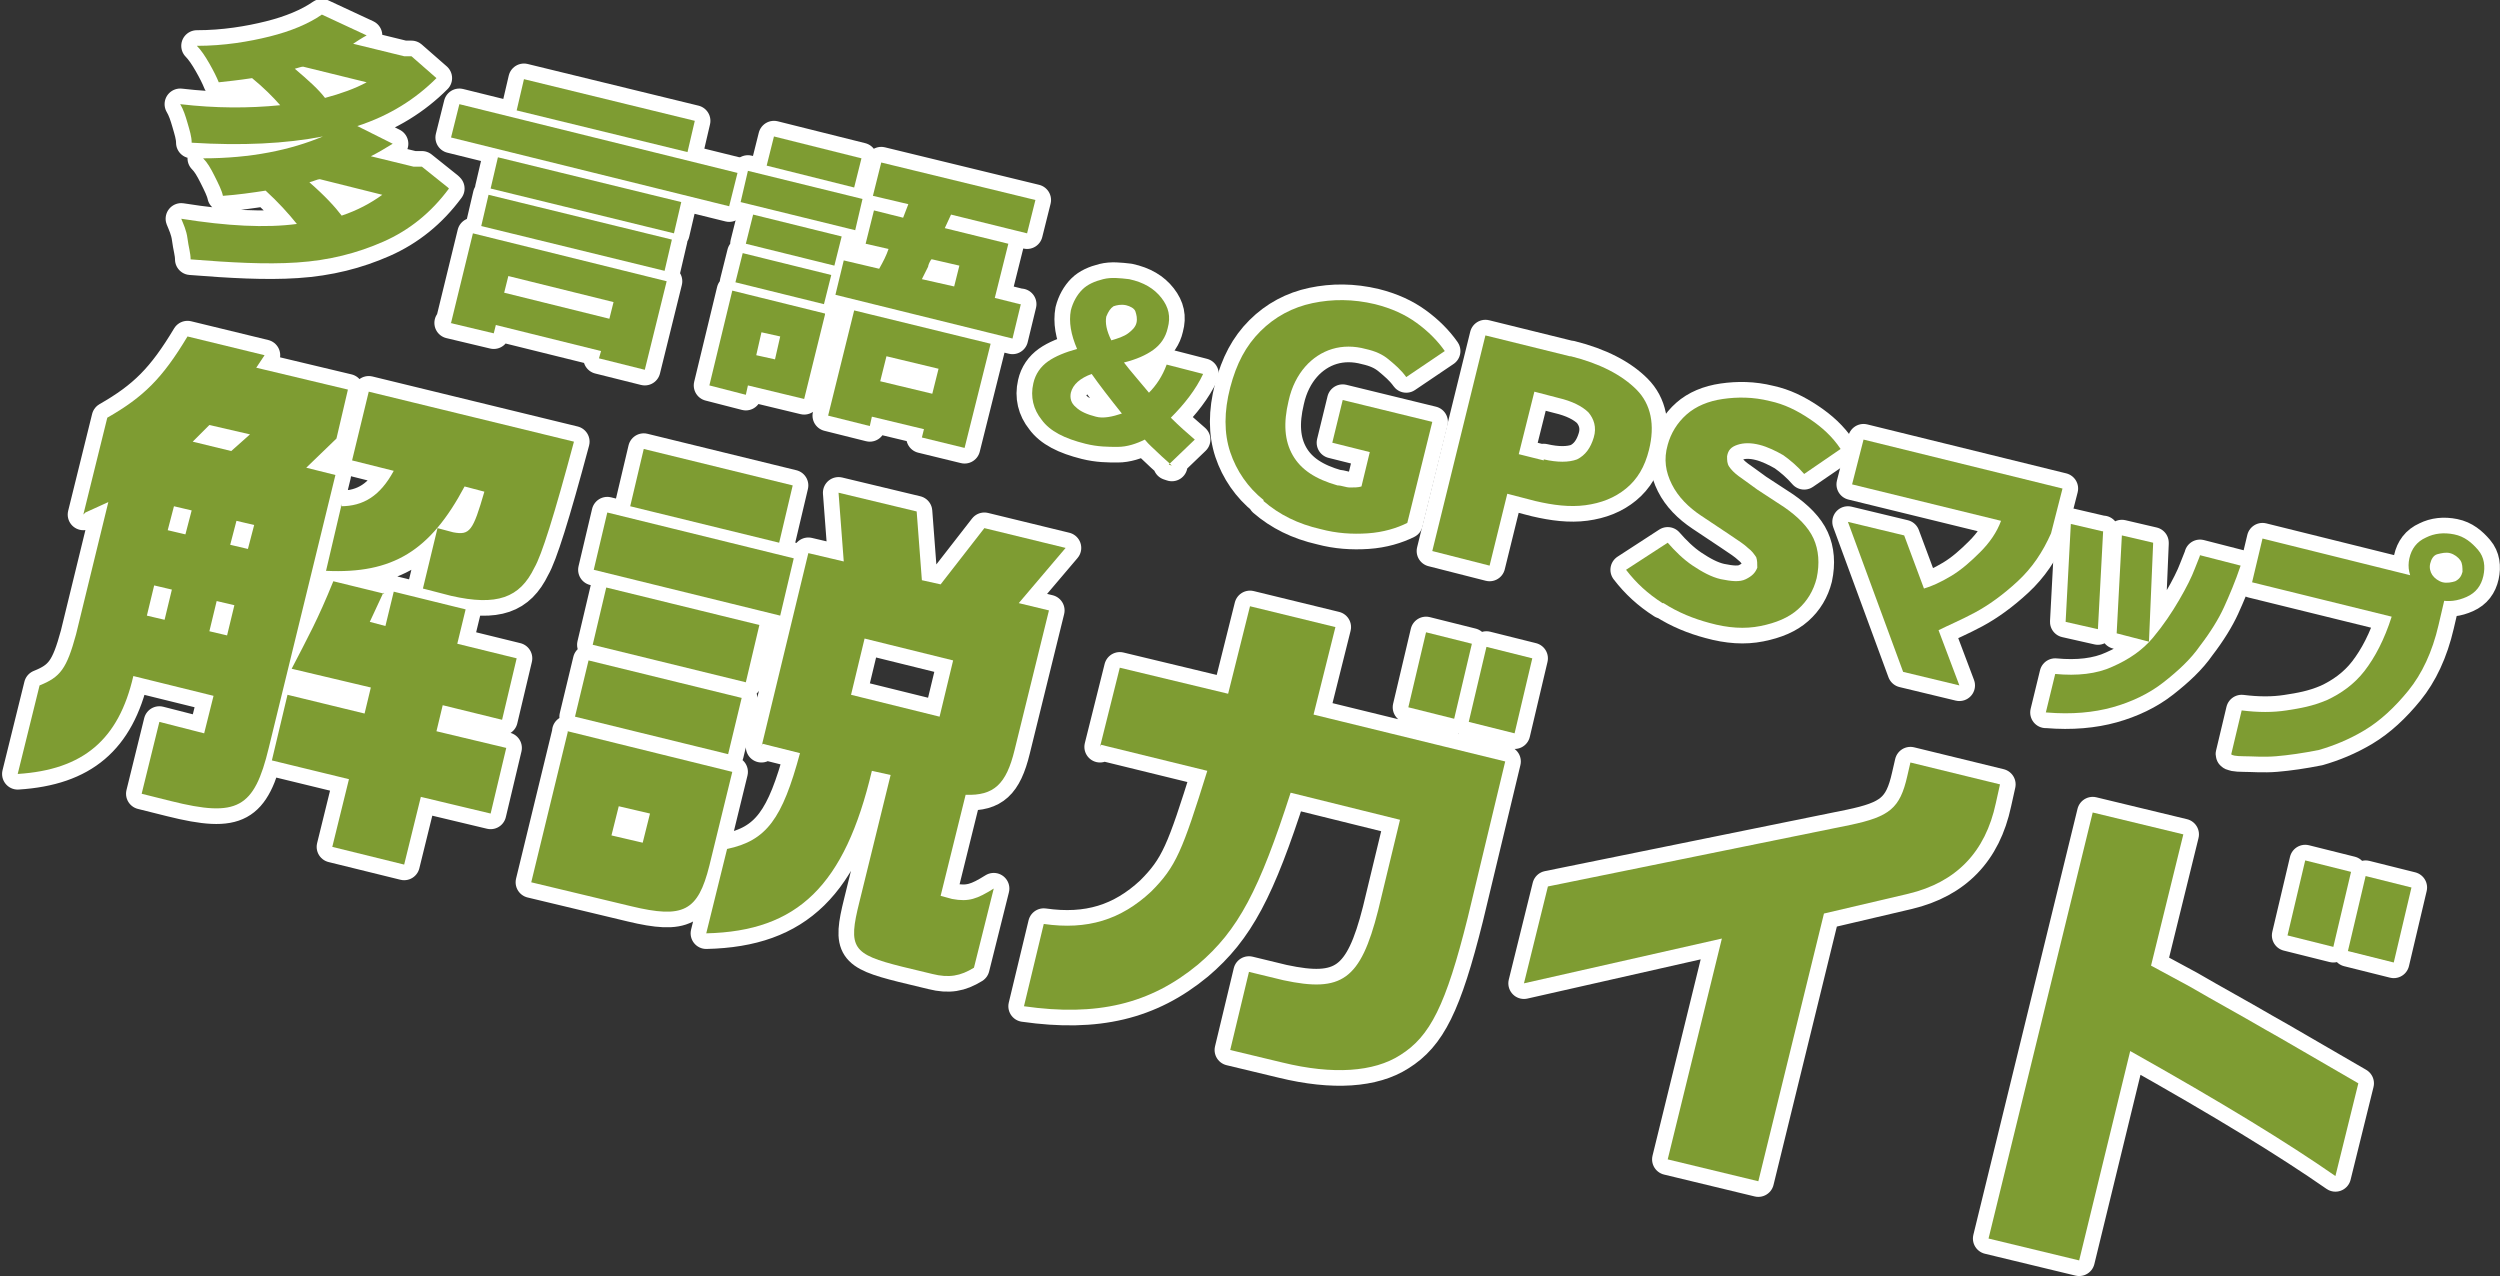
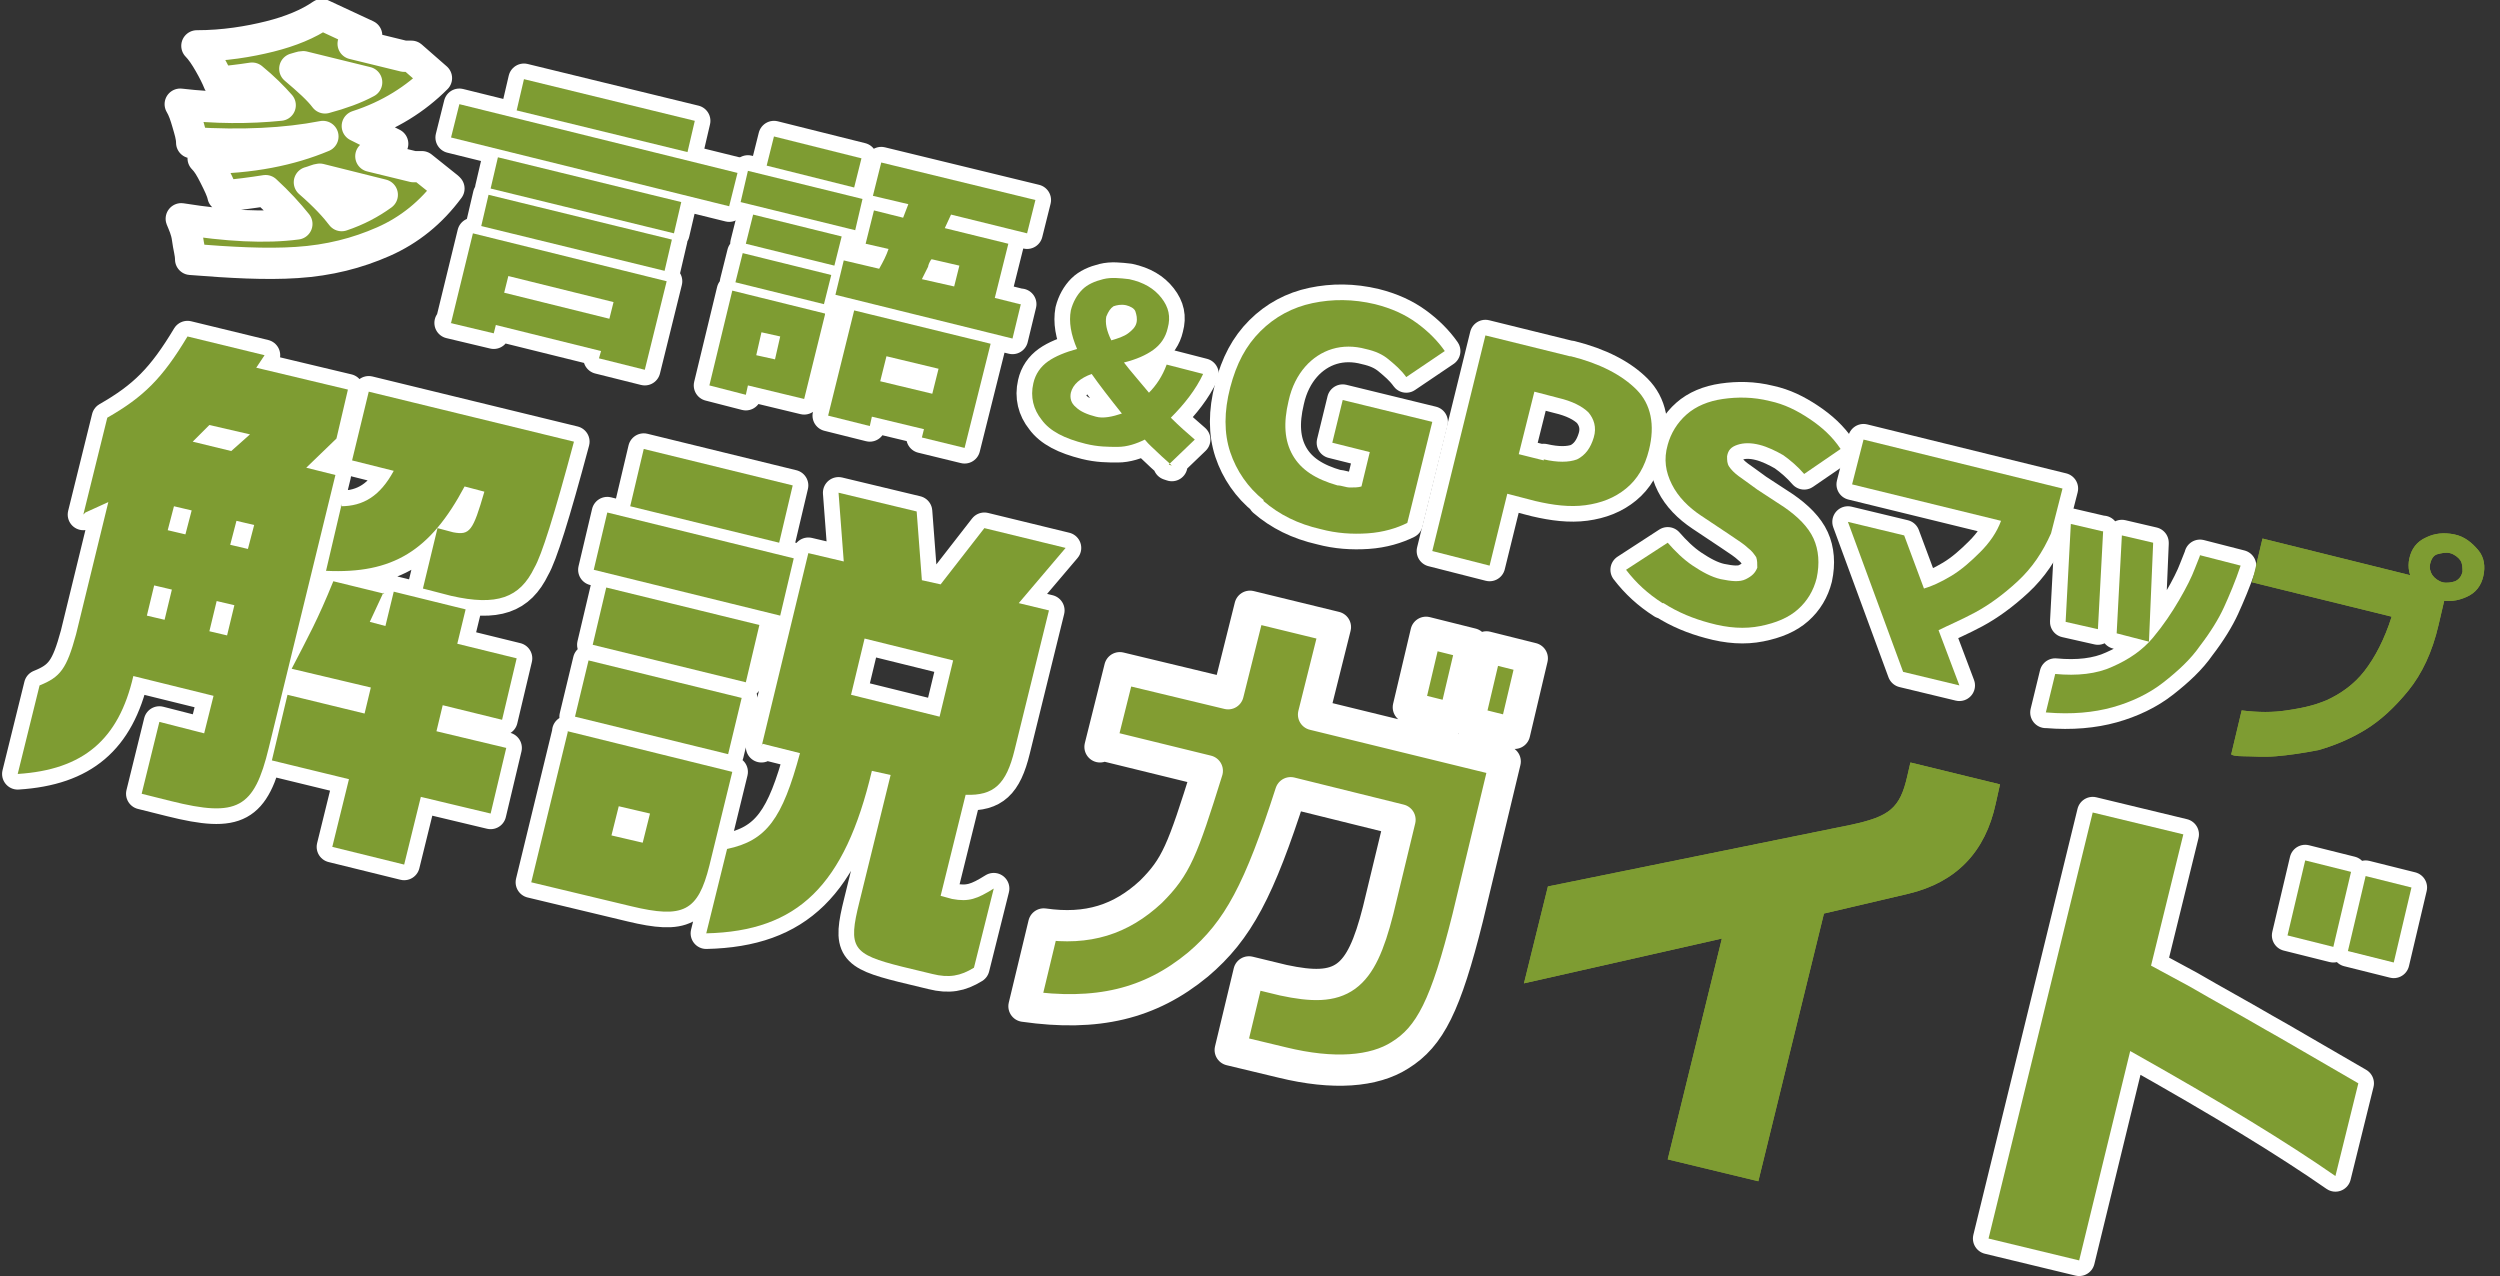
<svg xmlns="http://www.w3.org/2000/svg" id="_レイヤー_2" version="1.1" viewBox="0 0 240 122.5">
  <rect x="0" y="0" width="240" height="122.5" fill="#333333" stroke="none" />
  <defs>
    <style>
      .st0 {
        fill: #829d32;
      }

      .st1 {
        fill: none;
        stroke: #fff;
        stroke-linecap: round;
        stroke-linejoin: round;
        stroke-width: 3px;
      }

      .st2 {
        fill: #7e9c32;
      }
    </style>
  </defs>
  <path class="st0" d="M8,49.4l2.3-9.3c3.5-2,5.3-3.8,7.7-7.8l7.4,1.8-.8,1.2,8.8,2.1-1.1,4.7-2.9,2.8,2.8.7-6.4,26.2c-1.4,5.8-3,6.7-9.4,5.1l-2.8-.7,1.7-6.9,4.3,1.1.9-3.6-7.7-1.9c-1.4,6.1-4.8,9-11.1,9.4l2.1-8.5c2-.8,2.6-1.6,3.5-4.9l3.1-12.7-2.2,1h0ZM15.8,59.5l.7-2.9-1.7-.4-.7,2.9,1.7.4h0ZM17.8,51.3l.6-2.3-1.7-.4-.6,2.3,1.7.4ZM22.2,43.3l1.8-1.6-3.9-.9-1.6,1.6,3.7.9h0ZM21.8,61l.7-2.9-1.7-.4-.7,2.9s1.7.4,1.7.4ZM23.8,52.7l.6-2.3-1.7-.4-.6,2.3,1.7.4ZM36.8,56.9l-1.3,2.8,1.5.4.8-3.3,6.9,1.7-.8,3.3,5.7,1.4-1.4,5.9-5.7-1.4-.6,2.5,6.7,1.6-1.5,6.3-6.7-1.6-1.6,6.5-6.9-1.7,1.6-6.5-7.4-1.8,1.5-6.3,7.4,1.8.6-2.5-7.6-1.8c1.6-3.1,2.5-4.7,4-8.4l4.9,1.2h0ZM32.7,48.6c2.2,0,3.8-1,5.1-3.4l-4-1,1.6-6.6,19.7,4.8c-1.9,7.1-3.1,10.9-3.8,12.1-1.4,2.9-3.6,3.7-8,2.7l-2.7-.7,1.4-5.8,1.5.4c1.6.3,1.9-.1,3-3.9l-1.9-.5c-3.3,6.2-6.9,8.4-13.3,8.1l1.5-6.4h0Z" />
  <path class="st0" d="M54.5,70.2l15.8,3.9-2.2,9c-1.1,4.4-2.5,5.1-7.5,3.9l-9.6-2.3,3.5-14.4h0ZM71.2,67l-1.3,5.4-14.7-3.6,1.3-5.4,14.7,3.6ZM58.3,49.2l17.9,4.4-1.3,5.5-17.9-4.4s1.3-5.5,1.3-5.5ZM58.2,56.4l14.7,3.6-1.3,5.5-14.7-3.6s1.3-5.5,1.3-5.5ZM61.7,80.9l.7-2.8-3-.7-.7,2.8,3,.7ZM76.1,46.6l-1.3,5.5-14.3-3.5,1.3-5.5,14.3,3.5ZM73.1,71.7l4.5-18.6,3.4.8-.5-6.6,7.5,1.8.5,6.6,1.8.4,4.2-5.4,7.8,1.9-4.5,5.3,2.9.7-3.3,13.4c-.8,3.3-2,4.4-4.7,4.3l-2.4,9.7,1.1.3c1.6.3,2.4,0,4-1l-1.9,7.6c-1.3.8-2.4,1-4,.6l-2.9-.7c-4.8-1.2-5.2-1.8-4.1-6.2l3-12.2-1.8-.4c-2.6,11-7.1,15.4-15.9,15.6l2-8.1c3.8-.8,5.3-2.9,7-9.2l-3.6-.9h0ZM90.2,68.8l1.3-5.4-8.5-2.1-1.3,5.4,8.5,2.1Z" />
  <path class="st0" d="M105.6,71.7l1.9-7.6,10.4,2.5,2.1-8.4,8.2,2-2.1,8.4,18.4,4.5-3.6,15c-2.1,8.4-3.6,11.4-6.5,13.2-2.5,1.6-6.4,1.9-11.3.7l-5-1.2,1.8-7.5,3.3.8c5.6,1.2,7.4,0,9.1-6.7l2.1-8.7-10.5-2.6c-3,9.3-5,13.2-8.9,16.5-4.6,3.8-9.7,5-16.7,4l1.9-7.9c4.2.6,7.4-.4,10.3-3.1,2.4-2.4,3-3.9,5.4-11.6l-10.2-2.5ZM136.9,60.7l4.4,1.1-1.7,7.2-4.4-1.1,1.7-7.2ZM142.7,62.1l4.4,1.1-1.7,7.2-4.4-1.1s1.7-7.2,1.7-7.2Z" />
  <path class="st0" d="M148.6,85.1l29-5.9c3.8-.8,4.8-1.6,5.5-4.7l.3-1.3,8.6,2.1-.4,1.8c-1,4.7-3.8,7.6-8.4,8.7l-8.1,1.9-6.3,25.7-8.7-2.1,5.2-21.2-19,4.3,2.3-9.3h0Z" />
-   <path class="st0" d="M209.6,80.1l-3.1,12.6,3.7,2c2.4,1.4,4.8,2.7,7.2,4.1,1.8,1,3.8,2.2,9,5.2l-2.2,8.9c-4.6-3.2-10.8-7-19.7-12l-4.9,20.1-8.7-2.1,10-40.9,8.7,2.1h0ZM225.7,83.7l-1.7,7.2-4.4-1.1,1.7-7.2,4.4,1.1ZM231.5,85.2l-1.7,7.2-4.4-1.1,1.7-7.2,4.4,1.1Z" />
  <path class="st0" d="M43.1,18.1c-1.7,2.3-3.8,4-6.3,5.1-2.5,1.1-5.2,1.8-8.3,2-3,.2-6.4,0-10.2-.3,0-.6-.2-1.2-.3-2s-.4-1.4-.6-1.9c4.4.7,8.1.9,11.1.5-.8-1-1.8-2.1-3-3.2-1.3.2-2.7.4-4.1.5-.1-.5-.4-1.1-.8-1.9s-.7-1.3-1.1-1.7c4.6,0,8.4-.8,11.5-2.1-3.6.7-7.8.9-12.6.6,0-.6-.2-1.2-.4-1.9s-.4-1.3-.7-1.8c3.4.4,6.6.4,9.6.1-.7-.8-1.6-1.7-2.7-2.6-1.3.2-2.3.3-3.2.4-.2-.5-.5-1.1-.9-1.8-.4-.7-.8-1.3-1.2-1.7,2.6,0,5-.4,7-.9,2-.5,3.7-1.2,5-2.1l4.3,2s-.4.2-1.3.8l4.9,1.2h.7l2.4,2.1c-2,2-4.5,3.6-7.6,4.6l3.4,1.7c-.8.5-1.5.9-2.1,1.2l4.1,1h.8s2.5,2,2.5,2h0ZM29.1,6.4c-.2,0-.4.1-.8.2,1.3,1.1,2.3,2,2.9,2.8,1.5-.4,2.9-.9,4-1.5,0,0-6.1-1.5-6.1-1.5ZM30.7,17.2c-.2,0-.6.2-1,.3,1.5,1.3,2.5,2.4,3.1,3.2,1.5-.5,2.8-1.2,3.9-2l-6-1.5h0Z" />
  <path class="st0" d="M44.1,10l26.7,6.6-.8,3.2-26.7-6.6s.8-3.2.8-3.2ZM43.3,31l2.1-8.6,18.6,4.6-2.1,8.5-4.4-1.1.2-.7-10.1-2.5-.2.8s-4.2-1-4.2-1ZM65.4,19.4l-.7,3-17.6-4.3.7-3,17.6,4.3ZM46.2,21.7l.7-3,17.6,4.3-.7,3s-17.6-4.3-17.6-4.3ZM66.7,11.6l-.7,3-16.4-4,.7-3s16.4,4,16.4,4ZM58.9,29l-10.1-2.5-.4,1.6,10.1,2.5.4-1.6Z" />
  <path class="st0" d="M82.8,19.1l-.7,3-11-2.7.7-3s11,2.7,11,2.7ZM79.2,30.2l-2,8.1-5.4-1.3-.2.9-3.5-.9,2.2-9.1,8.9,2.2h0ZM80.8,22.7l-.7,2.8-8.5-2.1.7-2.8,8.5,2.1ZM70.6,27.1l.7-2.8,8.5,2.1-.7,2.8-8.5-2.1ZM82.7,15.2l-.7,2.8-8.4-2.1.7-2.8,8.4,2.1ZM74.9,32.3l-1.8-.4-.5,2.2,1.8.4s.5-2.2.5-2.2ZM98,29.2l-.8,3.3-17-4.2.8-3.3,3.4.8c.4-.7.7-1.3.9-1.9l-2.2-.5.8-3.2,2.8.7.5-1.3-3.4-.8.8-3.2,14.8,3.6-.8,3.2-7.3-1.8-.6,1.3,6.1,1.5-1.3,5.2,2.4.6h0ZM79.5,39.9l2.5-10.1,13.1,3.2-2.5,10-4.1-1,.2-.8-5-1.2-.2.9-4-1h0ZM90.1,35.4l-5-1.2-.6,2.4,5,1.2.6-2.4ZM89.4,24.9c-.2.3-.3.6-.3.7l-.6,1.2,3.1.7.5-2-2.6-.6Z" />
  <path class="st0" d="M112.5,44.7c-.4-.4-.9-.8-1.3-1.2s-.9-.8-1.3-1.3c-.8.4-1.7.7-2.6.7-.9,0-1.9,0-3.1-.3-2-.5-3.4-1.2-4.2-2.3-.8-1-1.1-2.2-.8-3.5.2-.9.7-1.6,1.4-2.1.7-.5,1.7-.9,2.8-1.2-.6-1.4-.8-2.6-.6-3.7.2-.8.6-1.5,1.1-2,.5-.5,1.2-.8,2-1s1.6-.1,2.5,0c1.4.3,2.4.9,3.1,1.8s.9,1.8.6,2.9c-.2.9-.7,1.6-1.4,2.1-.7.5-1.6.9-2.8,1.2.6.8,1.5,1.8,2.4,2.9.7-.7,1.3-1.6,1.7-2.7l3.5.9c-.7,1.5-1.8,2.9-3.1,4.2.8.8,1.6,1.5,2.3,2.1l-2.5,2.4h0ZM103.3,39.1c.4.4,1.1.7,1.9.9.7.2,1.6,0,2.5-.3-1.2-1.5-2.2-2.8-2.9-3.8-1.1.4-1.8,1-2,1.8-.1.5,0,1,.5,1.4h0ZM106.6,32.7c.7-.2,1.3-.4,1.7-.7.4-.3.7-.6.8-1s0-.8-.1-1.1-.5-.5-.9-.6c-.5-.1-.9,0-1.2.1-.3.2-.5.5-.7,1-.1.6,0,1.3.5,2.3h0Z" />
  <path class="st0" d="M121.3,48c-1.5-1.2-2.6-2.8-3.2-4.6-.6-1.8-.6-3.9,0-6.2s1.5-4,2.9-5.4,3.1-2.3,5-2.7,3.9-.4,6,.1c1.6.4,2.9,1,4,1.8s2,1.7,2.7,2.7l-3.7,2.5c-.5-.7-1.1-1.2-1.7-1.7s-1.3-.8-2.2-1c-1.1-.3-2.2-.3-3.2,0s-1.9.9-2.6,1.7c-.7.8-1.3,1.9-1.6,3.3-.5,2.1-.4,3.8.4,5.2.8,1.4,2.2,2.3,4.3,2.9.4,0,.8.2,1.2.2s.8,0,1.1-.1l.8-3.3-3.6-.9,1-4.1,8.6,2.1-2.4,9.7c-1,.5-2.3.9-3.8,1s-3,0-4.5-.4c-2.2-.5-4-1.4-5.5-2.7h0Z" />
  <path class="st0" d="M150.8,34.2c2.8.7,4.9,1.8,6.3,3.2s1.8,3.4,1.2,5.8c-.4,1.6-1.1,2.8-2.2,3.7s-2.4,1.4-3.9,1.6c-1.5.2-3.1,0-4.8-.4l-2.7-.7-1.7,6.9-5.5-1.4,5.1-20.7,8.1,2h0ZM148.2,44.1c1.3.3,2.4.3,3.2,0,.8-.4,1.3-1.1,1.6-2.1s0-1.8-.5-2.4c-.6-.6-1.6-1.1-2.9-1.4l-2.3-.6-1.5,6,2.4.6h0Z" />
  <path class="st0" d="M159.6,57.9c-1.4-.9-2.5-1.9-3.5-3.2l4-2.6c.7.8,1.5,1.6,2.4,2.2s1.8,1.1,2.7,1.3c1,.2,1.8.3,2.4,0s.9-.6,1.1-1.1c0-.4,0-.7-.1-1-.2-.3-.4-.6-.8-.9-.3-.3-.9-.7-1.8-1.3l-2.7-1.8c-1.2-.8-2.2-1.8-2.8-3-.6-1.2-.8-2.4-.4-3.8.3-1.1.9-2.1,1.8-2.9.9-.8,2.1-1.3,3.5-1.5,1.4-.2,2.9-.2,4.5.2,1.4.3,2.6.9,3.8,1.7,1.2.8,2.2,1.7,3,2.9l-3.5,2.4c-.6-.7-1.3-1.3-2-1.8-.7-.4-1.5-.8-2.3-1s-1.5-.2-2.1,0c-.6.2-.9.5-1,1.1,0,.4,0,.7.2,1s.5.6.9.9c.4.3,1,.7,1.8,1.3l2.6,1.7c1.3.9,2.3,1.9,2.8,3s.6,2.4.3,3.8c-.3,1.2-.9,2.2-1.8,3-.9.8-2.1,1.3-3.6,1.6-1.5.3-3.1.2-4.9-.3-1.5-.4-3-1-4.4-1.9h0Z" />
  <path class="st0" d="M192.1,50l-14.3-3.5,1.1-4.3,19.1,4.7-1.1,4.3c-.8,1.8-1.8,3.3-3.2,4.6s-2.8,2.3-4.1,3c-1.3.7-2.5,1.2-3.5,1.7l2,5.3-5.4-1.3-5.3-14.4,5.4,1.3,1.9,5.1c.7-.2,1.6-.6,2.6-1.2,1-.6,1.9-1.4,2.8-2.3s1.6-1.9,2-3h0Z" />
  <path class="st0" d="M201.9,51l-.5,9.4-3.1-.7.5-9.4,3,.7ZM196.4,68.4l.9-3.7c2.1.2,4,0,5.5-.7,1.6-.7,2.9-1.6,3.9-2.8s1.8-2.4,2.5-3.6c.7-1.2,1.2-2.2,1.5-3,.3-.8.5-1.2.5-1.3l3.9,1c-.5,1.5-1.1,2.9-1.6,4s-1.3,2.4-2.3,3.7c-.9,1.3-2.1,2.4-3.5,3.5-1.4,1.1-3.1,1.9-4.9,2.4s-3.9.7-6.3.5h0ZM206.7,52.2l-.4,9.4-3.1-.8.5-9.4,3,.7Z" />
  <path class="st0" d="M229.6,59.2l-13.4-3.3,1-4.2,14.5,3.6,3.1,1.7-.7,3c-.6,2.6-1.6,4.7-2.9,6.3s-2.7,2.9-4.2,3.8c-1.5.9-3,1.5-4.4,1.9-1.5.3-2.9.5-4.1.6s-2.3,0-3.1,0-1.2-.1-1.2-.2l1-4.2c1.6.2,3,.2,4.3,0s2.5-.4,3.9-1c1.3-.6,2.6-1.5,3.6-2.8s1.9-3,2.6-5.2h0ZM232.9,51.6c.8-.4,1.7-.5,2.7-.3s1.7.8,2.3,1.5.7,1.6.5,2.5-.7,1.6-1.6,2-1.7.5-2.7.3-1.7-.8-2.3-1.5c-.5-.8-.7-1.6-.5-2.5s.7-1.6,1.6-2h0ZM236.4,54.9c0-.4,0-.8-.2-1.1s-.6-.6-1-.7-.8,0-1.2.1-.6.5-.7.9,0,.8.2,1.1c.2.3.6.6,1,.7s.9,0,1.2-.1c.4-.2.6-.5.7-.9h0Z" />
  <path class="st1" d="M8,49.4l2.3-9.3c3.5-2,5.3-3.8,7.7-7.8l7.4,1.8-.8,1.2,8.8,2.1-1.1,4.7-2.9,2.8,2.8.7-6.4,26.2c-1.4,5.8-3,6.7-9.4,5.1l-2.8-.7,1.7-6.9,4.3,1.1.9-3.6-7.7-1.9c-1.4,6.1-4.8,9-11.1,9.4l2.1-8.5c2-.8,2.6-1.6,3.5-4.9l3.1-12.7-2.2,1h0ZM15.8,59.5l.7-2.9-1.7-.4-.7,2.9,1.7.4h0ZM17.8,51.3l.6-2.3-1.7-.4-.6,2.3,1.7.4ZM22.2,43.3l1.8-1.6-3.9-.9-1.6,1.6,3.7.9h0ZM21.8,61l.7-2.9-1.7-.4-.7,2.9s1.7.4,1.7.4ZM23.8,52.7l.6-2.3-1.7-.4-.6,2.3,1.7.4ZM36.8,56.9l-1.3,2.8,1.5.4.8-3.3,6.9,1.7-.8,3.3,5.7,1.4-1.4,5.9-5.7-1.4-.6,2.5,6.7,1.6-1.5,6.3-6.7-1.6-1.6,6.5-6.9-1.7,1.6-6.5-7.4-1.8,1.5-6.3,7.4,1.8.6-2.5-7.6-1.8c1.6-3.1,2.5-4.7,4-8.4l4.9,1.2h0ZM32.7,48.6c2.2,0,3.8-1,5.1-3.4l-4-1,1.6-6.6,19.7,4.8c-1.9,7.1-3.1,10.9-3.8,12.1-1.4,2.9-3.6,3.7-8,2.7l-2.7-.7,1.4-5.8,1.5.4c1.6.3,1.9-.1,3-3.9l-1.9-.5c-3.3,6.2-6.9,8.4-13.3,8.1l1.5-6.4h0Z" />
  <path class="st1" d="M54.5,70.2l15.8,3.9-2.2,9c-1.1,4.4-2.5,5.1-7.5,3.9l-9.6-2.3,3.5-14.4h0ZM71.2,67l-1.3,5.4-14.7-3.6,1.3-5.4,14.7,3.6ZM58.3,49.2l17.9,4.4-1.3,5.5-17.9-4.4s1.3-5.5,1.3-5.5ZM58.2,56.4l14.7,3.6-1.3,5.5-14.7-3.6s1.3-5.5,1.3-5.5ZM61.7,80.9l.7-2.8-3-.7-.7,2.8,3,.7ZM76.1,46.6l-1.3,5.5-14.3-3.5,1.3-5.5,14.3,3.5ZM73.1,71.7l4.5-18.6,3.4.8-.5-6.6,7.5,1.8.5,6.6,1.8.4,4.2-5.4,7.8,1.9-4.5,5.3,2.9.7-3.3,13.4c-.8,3.3-2,4.4-4.7,4.3l-2.4,9.7,1.1.3c1.6.3,2.4,0,4-1l-1.9,7.6c-1.3.8-2.4,1-4,.6l-2.9-.7c-4.8-1.2-5.2-1.8-4.1-6.2l3-12.2-1.8-.4c-2.6,11-7.1,15.4-15.9,15.6l2-8.1c3.8-.8,5.3-2.9,7-9.2l-3.6-.9h0ZM90.2,68.8l1.3-5.4-8.5-2.1-1.3,5.4,8.5,2.1Z" />
  <path class="st1" d="M105.6,71.7l1.9-7.6,10.4,2.5,2.1-8.4,8.2,2-2.1,8.4,18.4,4.5-3.6,15c-2.1,8.4-3.6,11.4-6.5,13.2-2.5,1.6-6.4,1.9-11.3.7l-5-1.2,1.8-7.5,3.3.8c5.6,1.2,7.4,0,9.1-6.7l2.1-8.7-10.5-2.6c-3,9.3-5,13.2-8.9,16.5-4.6,3.8-9.7,5-16.7,4l1.9-7.9c4.2.6,7.4-.4,10.3-3.1,2.4-2.4,3-3.9,5.4-11.6l-10.2-2.5ZM136.9,60.7l4.4,1.1-1.7,7.2-4.4-1.1,1.7-7.2ZM142.7,62.1l4.4,1.1-1.7,7.2-4.4-1.1s1.7-7.2,1.7-7.2Z" />
-   <path class="st1" d="M148.6,85.1l29-5.9c3.8-.8,4.8-1.6,5.5-4.7l.3-1.3,8.6,2.1-.4,1.8c-1,4.7-3.8,7.6-8.4,8.7l-8.1,1.9-6.3,25.7-8.7-2.1,5.2-21.2-19,4.3,2.3-9.3h0Z" />
  <path class="st1" d="M209.6,80.1l-3.1,12.6,3.7,2c2.4,1.4,4.8,2.7,7.2,4.1,1.8,1,3.8,2.2,9,5.2l-2.2,8.9c-4.6-3.2-10.8-7-19.7-12l-4.9,20.1-8.7-2.1,10-40.9,8.7,2.1h0ZM225.7,83.7l-1.7,7.2-4.4-1.1,1.7-7.2,4.4,1.1ZM231.5,85.2l-1.7,7.2-4.4-1.1,1.7-7.2,4.4,1.1Z" />
  <path class="st1" d="M43.1,18.1c-1.7,2.3-3.8,4-6.3,5.1-2.5,1.1-5.2,1.8-8.3,2-3,.2-6.4,0-10.2-.3,0-.6-.2-1.2-.3-2s-.4-1.4-.6-1.9c4.4.7,8.1.9,11.1.5-.8-1-1.8-2.1-3-3.2-1.3.2-2.7.4-4.1.5-.1-.5-.4-1.1-.8-1.9s-.7-1.3-1.1-1.7c4.6,0,8.4-.8,11.5-2.1-3.6.7-7.8.9-12.6.6,0-.6-.2-1.2-.4-1.9s-.4-1.3-.7-1.8c3.4.4,6.6.4,9.6.1-.7-.8-1.6-1.7-2.7-2.6-1.3.2-2.3.3-3.2.4-.2-.5-.5-1.1-.9-1.8-.4-.7-.8-1.3-1.2-1.7,2.6,0,5-.4,7-.9,2-.5,3.7-1.2,5-2.1l4.3,2s-.4.2-1.3.8l4.9,1.2h.7l2.4,2.1c-2,2-4.5,3.6-7.6,4.6l3.4,1.7c-.8.5-1.5.9-2.1,1.2l4.1,1h.8s2.5,2,2.5,2h0ZM29.1,6.4c-.2,0-.4.1-.8.2,1.3,1.1,2.3,2,2.9,2.8,1.5-.4,2.9-.9,4-1.5,0,0-6.1-1.5-6.1-1.5ZM30.7,17.2c-.2,0-.6.2-1,.3,1.5,1.3,2.5,2.4,3.1,3.2,1.5-.5,2.8-1.2,3.9-2l-6-1.5h0Z" />
  <path class="st1" d="M44.1,10l26.7,6.6-.8,3.2-26.7-6.6s.8-3.2.8-3.2ZM43.3,31l2.1-8.6,18.6,4.6-2.1,8.5-4.4-1.1.2-.7-10.1-2.5-.2.8s-4.2-1-4.2-1ZM65.4,19.4l-.7,3-17.6-4.3.7-3,17.6,4.3ZM46.2,21.7l.7-3,17.6,4.3-.7,3s-17.6-4.3-17.6-4.3ZM66.7,11.6l-.7,3-16.4-4,.7-3s16.4,4,16.4,4ZM58.9,29l-10.1-2.5-.4,1.6,10.1,2.5.4-1.6Z" />
  <path class="st1" d="M82.8,19.1l-.7,3-11-2.7.7-3s11,2.7,11,2.7ZM79.2,30.2l-2,8.1-5.4-1.3-.2.9-3.5-.9,2.2-9.1,8.9,2.2h0ZM80.8,22.7l-.7,2.8-8.5-2.1.7-2.8,8.5,2.1ZM70.6,27.1l.7-2.8,8.5,2.1-.7,2.8-8.5-2.1ZM82.7,15.2l-.7,2.8-8.4-2.1.7-2.8,8.4,2.1ZM74.9,32.3l-1.8-.4-.5,2.2,1.8.4s.5-2.2.5-2.2ZM98,29.2l-.8,3.3-17-4.2.8-3.3,3.4.8c.4-.7.7-1.3.9-1.9l-2.2-.5.8-3.2,2.8.7.5-1.3-3.4-.8.8-3.2,14.8,3.6-.8,3.2-7.3-1.8-.6,1.3,6.1,1.5-1.3,5.2,2.4.6h0ZM79.5,39.9l2.5-10.1,13.1,3.2-2.5,10-4.1-1,.2-.8-5-1.2-.2.9-4-1h0ZM90.1,35.4l-5-1.2-.6,2.4,5,1.2.6-2.4ZM89.4,24.9c-.2.3-.3.6-.3.7l-.6,1.2,3.1.7.5-2-2.6-.6Z" />
  <path class="st1" d="M112.5,44.7c-.4-.4-.9-.8-1.3-1.2s-.9-.8-1.3-1.3c-.8.4-1.7.7-2.6.7-.9,0-1.9,0-3.1-.3-2-.5-3.4-1.2-4.2-2.3-.8-1-1.1-2.2-.8-3.5.2-.9.7-1.6,1.4-2.1.7-.5,1.7-.9,2.8-1.2-.6-1.4-.8-2.6-.6-3.7.2-.8.6-1.5,1.1-2,.5-.5,1.2-.8,2-1s1.6-.1,2.5,0c1.4.3,2.4.9,3.1,1.8s.9,1.8.6,2.9c-.2.9-.7,1.6-1.4,2.1-.7.5-1.6.9-2.8,1.2.6.8,1.5,1.8,2.4,2.9.7-.7,1.3-1.6,1.7-2.7l3.5.9c-.7,1.5-1.8,2.9-3.1,4.2.8.8,1.6,1.5,2.3,2.1l-2.5,2.4h0ZM103.3,39.1c.4.4,1.1.7,1.9.9.7.2,1.6,0,2.5-.3-1.2-1.5-2.2-2.8-2.9-3.8-1.1.4-1.8,1-2,1.8-.1.5,0,1,.5,1.4h0ZM106.6,32.7c.7-.2,1.3-.4,1.7-.7.4-.3.7-.6.8-1s0-.8-.1-1.1-.5-.5-.9-.6c-.5-.1-.9,0-1.2.1-.3.2-.5.5-.7,1-.1.6,0,1.3.5,2.3h0Z" />
  <path class="st1" d="M121.3,48c-1.5-1.2-2.6-2.8-3.2-4.6-.6-1.8-.6-3.9,0-6.2s1.5-4,2.9-5.4,3.1-2.3,5-2.7,3.9-.4,6,.1c1.6.4,2.9,1,4,1.8s2,1.7,2.7,2.7l-3.7,2.5c-.5-.7-1.1-1.2-1.7-1.7s-1.3-.8-2.2-1c-1.1-.3-2.2-.3-3.2,0s-1.9.9-2.6,1.7c-.7.8-1.3,1.9-1.6,3.3-.5,2.1-.4,3.8.4,5.2.8,1.4,2.2,2.3,4.3,2.9.4,0,.8.2,1.2.2s.8,0,1.1-.1l.8-3.3-3.6-.9,1-4.1,8.6,2.1-2.4,9.7c-1,.5-2.3.9-3.8,1s-3,0-4.5-.4c-2.2-.5-4-1.4-5.5-2.7h0Z" />
  <path class="st1" d="M150.8,34.2c2.8.7,4.9,1.8,6.3,3.2s1.8,3.4,1.2,5.8c-.4,1.6-1.1,2.8-2.2,3.7s-2.4,1.4-3.9,1.6c-1.5.2-3.1,0-4.8-.4l-2.7-.7-1.7,6.9-5.5-1.4,5.1-20.7,8.1,2h0ZM148.2,44.1c1.3.3,2.4.3,3.2,0,.8-.4,1.3-1.1,1.6-2.1s0-1.8-.5-2.4c-.6-.6-1.6-1.1-2.9-1.4l-2.3-.6-1.5,6,2.4.6h0Z" />
  <path class="st1" d="M159.6,57.9c-1.4-.9-2.5-1.9-3.5-3.2l4-2.6c.7.8,1.5,1.6,2.4,2.2s1.8,1.1,2.7,1.3c1,.2,1.8.3,2.4,0s.9-.6,1.1-1.1c0-.4,0-.7-.1-1-.2-.3-.4-.6-.8-.9-.3-.3-.9-.7-1.8-1.3l-2.7-1.8c-1.2-.8-2.2-1.8-2.8-3-.6-1.2-.8-2.4-.4-3.8.3-1.1.9-2.1,1.8-2.9.9-.8,2.1-1.3,3.5-1.5,1.4-.2,2.9-.2,4.5.2,1.4.3,2.6.9,3.8,1.7,1.2.8,2.2,1.7,3,2.9l-3.5,2.4c-.6-.7-1.3-1.3-2-1.8-.7-.4-1.5-.8-2.3-1s-1.5-.2-2.1,0c-.6.2-.9.5-1,1.1,0,.4,0,.7.2,1s.5.6.9.9c.4.3,1,.7,1.8,1.3l2.6,1.7c1.3.9,2.3,1.9,2.8,3s.6,2.4.3,3.8c-.3,1.2-.9,2.2-1.8,3-.9.8-2.1,1.3-3.6,1.6-1.5.3-3.1.2-4.9-.3-1.5-.4-3-1-4.4-1.9h0Z" />
  <path class="st1" d="M192.1,50l-14.3-3.5,1.1-4.3,19.1,4.7-1.1,4.3c-.8,1.8-1.8,3.3-3.2,4.6s-2.8,2.3-4.1,3c-1.3.7-2.5,1.2-3.5,1.7l2,5.3-5.4-1.3-5.3-14.4,5.4,1.3,1.9,5.1c.7-.2,1.6-.6,2.6-1.2,1-.6,1.9-1.4,2.8-2.3s1.6-1.9,2-3h0Z" />
  <path class="st1" d="M201.9,51l-.5,9.4-3.1-.7.5-9.4,3,.7ZM196.4,68.4l.9-3.7c2.1.2,4,0,5.5-.7,1.6-.7,2.9-1.6,3.9-2.8s1.8-2.4,2.5-3.6c.7-1.2,1.2-2.2,1.5-3,.3-.8.5-1.2.5-1.3l3.9,1c-.5,1.5-1.1,2.9-1.6,4s-1.3,2.4-2.3,3.7c-.9,1.3-2.1,2.4-3.5,3.5-1.4,1.1-3.1,1.9-4.9,2.4s-3.9.7-6.3.5h0ZM206.7,52.2l-.4,9.4-3.1-.8.5-9.4,3,.7Z" />
-   <path class="st1" d="M229.6,59.2l-13.4-3.3,1-4.2,14.5,3.6,3.1,1.7-.7,3c-.6,2.6-1.6,4.7-2.9,6.3s-2.7,2.9-4.2,3.8c-1.5.9-3,1.5-4.4,1.9-1.5.3-2.9.5-4.1.6s-2.3,0-3.1,0-1.2-.1-1.2-.2l1-4.2c1.6.2,3,.2,4.3,0s2.5-.4,3.9-1c1.3-.6,2.6-1.5,3.6-2.8s1.9-3,2.6-5.2h0ZM232.9,51.6c.8-.4,1.7-.5,2.7-.3s1.7.8,2.3,1.5.7,1.6.5,2.5-.7,1.6-1.6,2-1.7.5-2.7.3-1.7-.8-2.3-1.5c-.5-.8-.7-1.6-.5-2.5s.7-1.6,1.6-2h0ZM236.4,54.9c0-.4,0-.8-.2-1.1s-.6-.6-1-.7-.8,0-1.2.1-.6.5-.7.9,0,.8.2,1.1c.2.3.6.6,1,.7s.9,0,1.2-.1c.4-.2.6-.5.7-.9h0Z" />
  <path class="st2" d="M8,49.4l2.3-9.3c3.5-2,5.3-3.8,7.7-7.8l7.4,1.8-.8,1.2,8.8,2.1-1.1,4.7-2.9,2.8,2.8.7-6.4,26.2c-1.4,5.8-3,6.7-9.4,5.1l-2.8-.7,1.7-6.9,4.3,1.1.9-3.6-7.7-1.9c-1.4,6.1-4.8,9-11.1,9.4l2.1-8.5c2-.8,2.6-1.6,3.5-4.9l3.1-12.7-2.2,1h0ZM15.8,59.5l.7-2.9-1.7-.4-.7,2.9,1.7.4h0ZM17.8,51.3l.6-2.3-1.7-.4-.6,2.3,1.7.4ZM22.2,43.3l1.8-1.6-3.9-.9-1.6,1.6,3.7.9h0ZM21.8,61l.7-2.9-1.7-.4-.7,2.9s1.7.4,1.7.4ZM23.8,52.7l.6-2.3-1.7-.4-.6,2.3,1.7.4ZM36.8,56.9l-1.3,2.8,1.5.4.8-3.3,6.9,1.7-.8,3.3,5.7,1.4-1.4,5.9-5.7-1.4-.6,2.5,6.7,1.6-1.5,6.3-6.7-1.6-1.6,6.5-6.9-1.7,1.6-6.5-7.4-1.8,1.5-6.3,7.4,1.8.6-2.5-7.6-1.8c1.6-3.1,2.5-4.7,4-8.4l4.9,1.2h0ZM32.7,48.6c2.2,0,3.8-1,5.1-3.4l-4-1,1.6-6.6,19.7,4.8c-1.9,7.1-3.1,10.9-3.8,12.1-1.4,2.9-3.6,3.7-8,2.7l-2.7-.7,1.4-5.8,1.5.4c1.6.3,1.9-.1,3-3.9l-1.9-.5c-3.3,6.2-6.9,8.4-13.3,8.1l1.5-6.4h0Z" />
  <path class="st2" d="M54.5,70.2l15.8,3.9-2.2,9c-1.1,4.4-2.5,5.1-7.5,3.9l-9.6-2.3,3.5-14.4h0ZM71.2,67l-1.3,5.4-14.7-3.6,1.3-5.4,14.7,3.6ZM58.3,49.2l17.9,4.4-1.3,5.5-17.9-4.4s1.3-5.5,1.3-5.5ZM58.2,56.4l14.7,3.6-1.3,5.5-14.7-3.6s1.3-5.5,1.3-5.5ZM61.7,80.9l.7-2.8-3-.7-.7,2.8,3,.7ZM76.1,46.6l-1.3,5.5-14.3-3.5,1.3-5.5,14.3,3.5ZM73.1,71.7l4.5-18.6,3.4.8-.5-6.6,7.5,1.8.5,6.6,1.8.4,4.2-5.4,7.8,1.9-4.5,5.3,2.9.7-3.3,13.4c-.8,3.3-2,4.4-4.7,4.3l-2.4,9.7,1.1.3c1.6.3,2.4,0,4-1l-1.9,7.6c-1.3.8-2.4,1-4,.6l-2.9-.7c-4.8-1.2-5.2-1.8-4.1-6.2l3-12.2-1.8-.4c-2.6,11-7.1,15.4-15.9,15.6l2-8.1c3.8-.8,5.3-2.9,7-9.2l-3.6-.9h0ZM90.2,68.8l1.3-5.4-8.5-2.1-1.3,5.4,8.5,2.1Z" />
-   <path class="st2" d="M105.6,71.7l1.9-7.6,10.4,2.5,2.1-8.4,8.2,2-2.1,8.4,18.4,4.5-3.6,15c-2.1,8.4-3.6,11.4-6.5,13.2-2.5,1.6-6.4,1.9-11.3.7l-5-1.2,1.8-7.5,3.3.8c5.6,1.2,7.4,0,9.1-6.7l2.1-8.7-10.5-2.6c-3,9.3-5,13.2-8.9,16.5-4.6,3.8-9.7,5-16.7,4l1.9-7.9c4.2.6,7.4-.4,10.3-3.1,2.4-2.4,3-3.9,5.4-11.6l-10.2-2.5ZM136.9,60.7l4.4,1.1-1.7,7.2-4.4-1.1,1.7-7.2ZM142.7,62.1l4.4,1.1-1.7,7.2-4.4-1.1s1.7-7.2,1.7-7.2Z" />
  <path class="st2" d="M148.6,85.1l29-5.9c3.8-.8,4.8-1.6,5.5-4.7l.3-1.3,8.6,2.1-.4,1.8c-1,4.7-3.8,7.6-8.4,8.7l-8.1,1.9-6.3,25.7-8.7-2.1,5.2-21.2-19,4.3,2.3-9.3h0Z" />
  <path class="st2" d="M209.6,80.1l-3.1,12.6,3.7,2c2.4,1.4,4.8,2.7,7.2,4.1,1.8,1,3.8,2.2,9,5.2l-2.2,8.9c-4.6-3.2-10.8-7-19.7-12l-4.9,20.1-8.7-2.1,10-40.9,8.7,2.1h0ZM225.7,83.7l-1.7,7.2-4.4-1.1,1.7-7.2,4.4,1.1ZM231.5,85.2l-1.7,7.2-4.4-1.1,1.7-7.2,4.4,1.1Z" />
-   <path class="st2" d="M43.1,18.1c-1.7,2.3-3.8,4-6.3,5.1-2.5,1.1-5.2,1.8-8.3,2-3,.2-6.4,0-10.2-.3,0-.6-.2-1.2-.3-2s-.4-1.4-.6-1.9c4.4.7,8.1.9,11.1.5-.8-1-1.8-2.1-3-3.2-1.3.2-2.7.4-4.1.5-.1-.5-.4-1.1-.8-1.9s-.7-1.3-1.1-1.7c4.6,0,8.4-.8,11.5-2.1-3.6.7-7.8.9-12.6.6,0-.6-.2-1.2-.4-1.9s-.4-1.3-.7-1.8c3.4.4,6.6.4,9.6.1-.7-.8-1.6-1.7-2.7-2.6-1.3.2-2.3.3-3.2.4-.2-.5-.5-1.1-.9-1.8-.4-.7-.8-1.3-1.2-1.7,2.6,0,5-.4,7-.9,2-.5,3.7-1.2,5-2.1l4.3,2s-.4.2-1.3.8l4.9,1.2h.7l2.4,2.1c-2,2-4.5,3.6-7.6,4.6l3.4,1.7c-.8.5-1.5.9-2.1,1.2l4.1,1h.8s2.5,2,2.5,2h0ZM29.1,6.4c-.2,0-.4.1-.8.2,1.3,1.1,2.3,2,2.9,2.8,1.5-.4,2.9-.9,4-1.5,0,0-6.1-1.5-6.1-1.5ZM30.7,17.2c-.2,0-.6.2-1,.3,1.5,1.3,2.5,2.4,3.1,3.2,1.5-.5,2.8-1.2,3.9-2l-6-1.5h0Z" />
  <path class="st2" d="M44.1,10l26.7,6.6-.8,3.2-26.7-6.6s.8-3.2.8-3.2ZM43.3,31l2.1-8.6,18.6,4.6-2.1,8.5-4.4-1.1.2-.7-10.1-2.5-.2.8s-4.2-1-4.2-1ZM65.4,19.4l-.7,3-17.6-4.3.7-3,17.6,4.3ZM46.2,21.7l.7-3,17.6,4.3-.7,3s-17.6-4.3-17.6-4.3ZM66.7,11.6l-.7,3-16.4-4,.7-3s16.4,4,16.4,4ZM58.9,29l-10.1-2.5-.4,1.6,10.1,2.5.4-1.6Z" />
  <path class="st2" d="M82.8,19.1l-.7,3-11-2.7.7-3s11,2.7,11,2.7ZM79.2,30.2l-2,8.1-5.4-1.3-.2.9-3.5-.9,2.2-9.1,8.9,2.2h0ZM80.8,22.7l-.7,2.8-8.5-2.1.7-2.8,8.5,2.1ZM70.6,27.1l.7-2.8,8.5,2.1-.7,2.8-8.5-2.1ZM82.7,15.2l-.7,2.8-8.4-2.1.7-2.8,8.4,2.1ZM74.9,32.3l-1.8-.4-.5,2.2,1.8.4s.5-2.2.5-2.2ZM98,29.2l-.8,3.3-17-4.2.8-3.3,3.4.8c.4-.7.7-1.3.9-1.9l-2.2-.5.8-3.2,2.8.7.5-1.3-3.4-.8.8-3.2,14.8,3.6-.8,3.2-7.3-1.8-.6,1.3,6.1,1.5-1.3,5.2,2.4.6h0ZM79.5,39.9l2.5-10.1,13.1,3.2-2.5,10-4.1-1,.2-.8-5-1.2-.2.9-4-1h0ZM90.1,35.4l-5-1.2-.6,2.4,5,1.2.6-2.4ZM89.4,24.9c-.2.3-.3.6-.3.7l-.6,1.2,3.1.7.5-2-2.6-.6Z" />
  <path class="st2" d="M112.5,44.7c-.4-.4-.9-.8-1.3-1.2s-.9-.8-1.3-1.3c-.8.4-1.7.7-2.6.7-.9,0-1.9,0-3.1-.3-2-.5-3.4-1.2-4.2-2.3-.8-1-1.1-2.2-.8-3.5.2-.9.7-1.6,1.4-2.1.7-.5,1.7-.9,2.8-1.2-.6-1.4-.8-2.6-.6-3.7.2-.8.6-1.5,1.1-2,.5-.5,1.2-.8,2-1s1.6-.1,2.5,0c1.4.3,2.4.9,3.1,1.8s.9,1.8.6,2.9c-.2.9-.7,1.6-1.4,2.1-.7.5-1.6.9-2.8,1.2.6.8,1.5,1.8,2.4,2.9.7-.7,1.3-1.6,1.7-2.7l3.5.9c-.7,1.5-1.8,2.9-3.1,4.2.8.8,1.6,1.5,2.3,2.1l-2.5,2.4h0ZM103.3,39.1c.4.4,1.1.7,1.9.9.7.2,1.6,0,2.5-.3-1.2-1.5-2.2-2.8-2.9-3.8-1.1.4-1.8,1-2,1.8-.1.5,0,1,.5,1.4h0ZM106.6,32.7c.7-.2,1.3-.4,1.7-.7.4-.3.7-.6.8-1s0-.8-.1-1.1-.5-.5-.9-.6c-.5-.1-.9,0-1.2.1-.3.2-.5.5-.7,1-.1.6,0,1.3.5,2.3h0Z" />
  <path class="st2" d="M121.3,48c-1.5-1.2-2.6-2.8-3.2-4.6-.6-1.8-.6-3.9,0-6.2s1.5-4,2.9-5.4,3.1-2.3,5-2.7,3.9-.4,6,.1c1.6.4,2.9,1,4,1.8s2,1.7,2.7,2.7l-3.7,2.5c-.5-.7-1.1-1.2-1.7-1.7s-1.3-.8-2.2-1c-1.1-.3-2.2-.3-3.2,0s-1.9.9-2.6,1.7c-.7.8-1.3,1.9-1.6,3.3-.5,2.1-.4,3.8.4,5.2.8,1.4,2.2,2.3,4.3,2.9.4,0,.8.2,1.2.2s.8,0,1.1-.1l.8-3.3-3.6-.9,1-4.1,8.6,2.1-2.4,9.7c-1,.5-2.3.9-3.8,1s-3,0-4.5-.4c-2.2-.5-4-1.4-5.5-2.7h0Z" />
  <path class="st2" d="M150.8,34.2c2.8.7,4.9,1.8,6.3,3.2s1.8,3.4,1.2,5.8c-.4,1.6-1.1,2.8-2.2,3.7s-2.4,1.4-3.9,1.6c-1.5.2-3.1,0-4.8-.4l-2.7-.7-1.7,6.9-5.5-1.4,5.1-20.7,8.1,2h0ZM148.2,44.1c1.3.3,2.4.3,3.2,0,.8-.4,1.3-1.1,1.6-2.1s0-1.8-.5-2.4c-.6-.6-1.6-1.1-2.9-1.4l-2.3-.6-1.5,6,2.4.6h0Z" />
  <path class="st2" d="M159.6,57.9c-1.4-.9-2.5-1.9-3.5-3.2l4-2.6c.7.8,1.5,1.6,2.4,2.2s1.8,1.1,2.7,1.3c1,.2,1.8.3,2.4,0s.9-.6,1.1-1.1c0-.4,0-.7-.1-1-.2-.3-.4-.6-.8-.9-.3-.3-.9-.7-1.8-1.3l-2.7-1.8c-1.2-.8-2.2-1.8-2.8-3-.6-1.2-.8-2.4-.4-3.8.3-1.1.9-2.1,1.8-2.9.9-.8,2.1-1.3,3.5-1.5,1.4-.2,2.9-.2,4.5.2,1.4.3,2.6.9,3.8,1.7,1.2.8,2.2,1.7,3,2.9l-3.5,2.4c-.6-.7-1.3-1.3-2-1.8-.7-.4-1.5-.8-2.3-1s-1.5-.2-2.1,0c-.6.2-.9.5-1,1.1,0,.4,0,.7.2,1s.5.6.9.9c.4.3,1,.7,1.8,1.3l2.6,1.7c1.3.9,2.3,1.9,2.8,3s.6,2.4.3,3.8c-.3,1.2-.9,2.2-1.8,3-.9.8-2.1,1.3-3.6,1.6-1.5.3-3.1.2-4.9-.3-1.5-.4-3-1-4.4-1.9h0Z" />
  <path class="st2" d="M192.1,50l-14.3-3.5,1.1-4.3,19.1,4.7-1.1,4.3c-.8,1.8-1.8,3.3-3.2,4.6s-2.8,2.3-4.1,3c-1.3.7-2.5,1.2-3.5,1.7l2,5.3-5.4-1.3-5.3-14.4,5.4,1.3,1.9,5.1c.7-.2,1.6-.6,2.6-1.2,1-.6,1.9-1.4,2.8-2.3s1.6-1.9,2-3h0Z" />
  <path class="st2" d="M201.9,51l-.5,9.4-3.1-.7.5-9.4,3,.7ZM196.4,68.4l.9-3.7c2.1.2,4,0,5.5-.7,1.6-.7,2.9-1.6,3.9-2.8s1.8-2.4,2.5-3.6c.7-1.2,1.2-2.2,1.5-3,.3-.8.5-1.2.5-1.3l3.9,1c-.5,1.5-1.1,2.9-1.6,4s-1.3,2.4-2.3,3.7c-.9,1.3-2.1,2.4-3.5,3.5-1.4,1.1-3.1,1.9-4.9,2.4s-3.9.7-6.3.5h0ZM206.7,52.2l-.4,9.4-3.1-.8.5-9.4,3,.7Z" />
  <path class="st2" d="M229.6,59.2l-13.4-3.3,1-4.2,14.5,3.6,3.1,1.7-.7,3c-.6,2.6-1.6,4.7-2.9,6.3s-2.7,2.9-4.2,3.8c-1.5.9-3,1.5-4.4,1.9-1.5.3-2.9.5-4.1.6s-2.3,0-3.1,0-1.2-.1-1.2-.2l1-4.2c1.6.2,3,.2,4.3,0s2.5-.4,3.9-1c1.3-.6,2.6-1.5,3.6-2.8s1.9-3,2.6-5.2h0ZM232.9,51.6c.8-.4,1.7-.5,2.7-.3s1.7.8,2.3,1.5.7,1.6.5,2.5-.7,1.6-1.6,2-1.7.5-2.7.3-1.7-.8-2.3-1.5c-.5-.8-.7-1.6-.5-2.5s.7-1.6,1.6-2h0ZM236.4,54.9c0-.4,0-.8-.2-1.1s-.6-.6-1-.7-.8,0-1.2.1-.6.5-.7.9,0,.8.2,1.1c.2.3.6.6,1,.7s.9,0,1.2-.1c.4-.2.6-.5.7-.9h0Z" />
</svg>